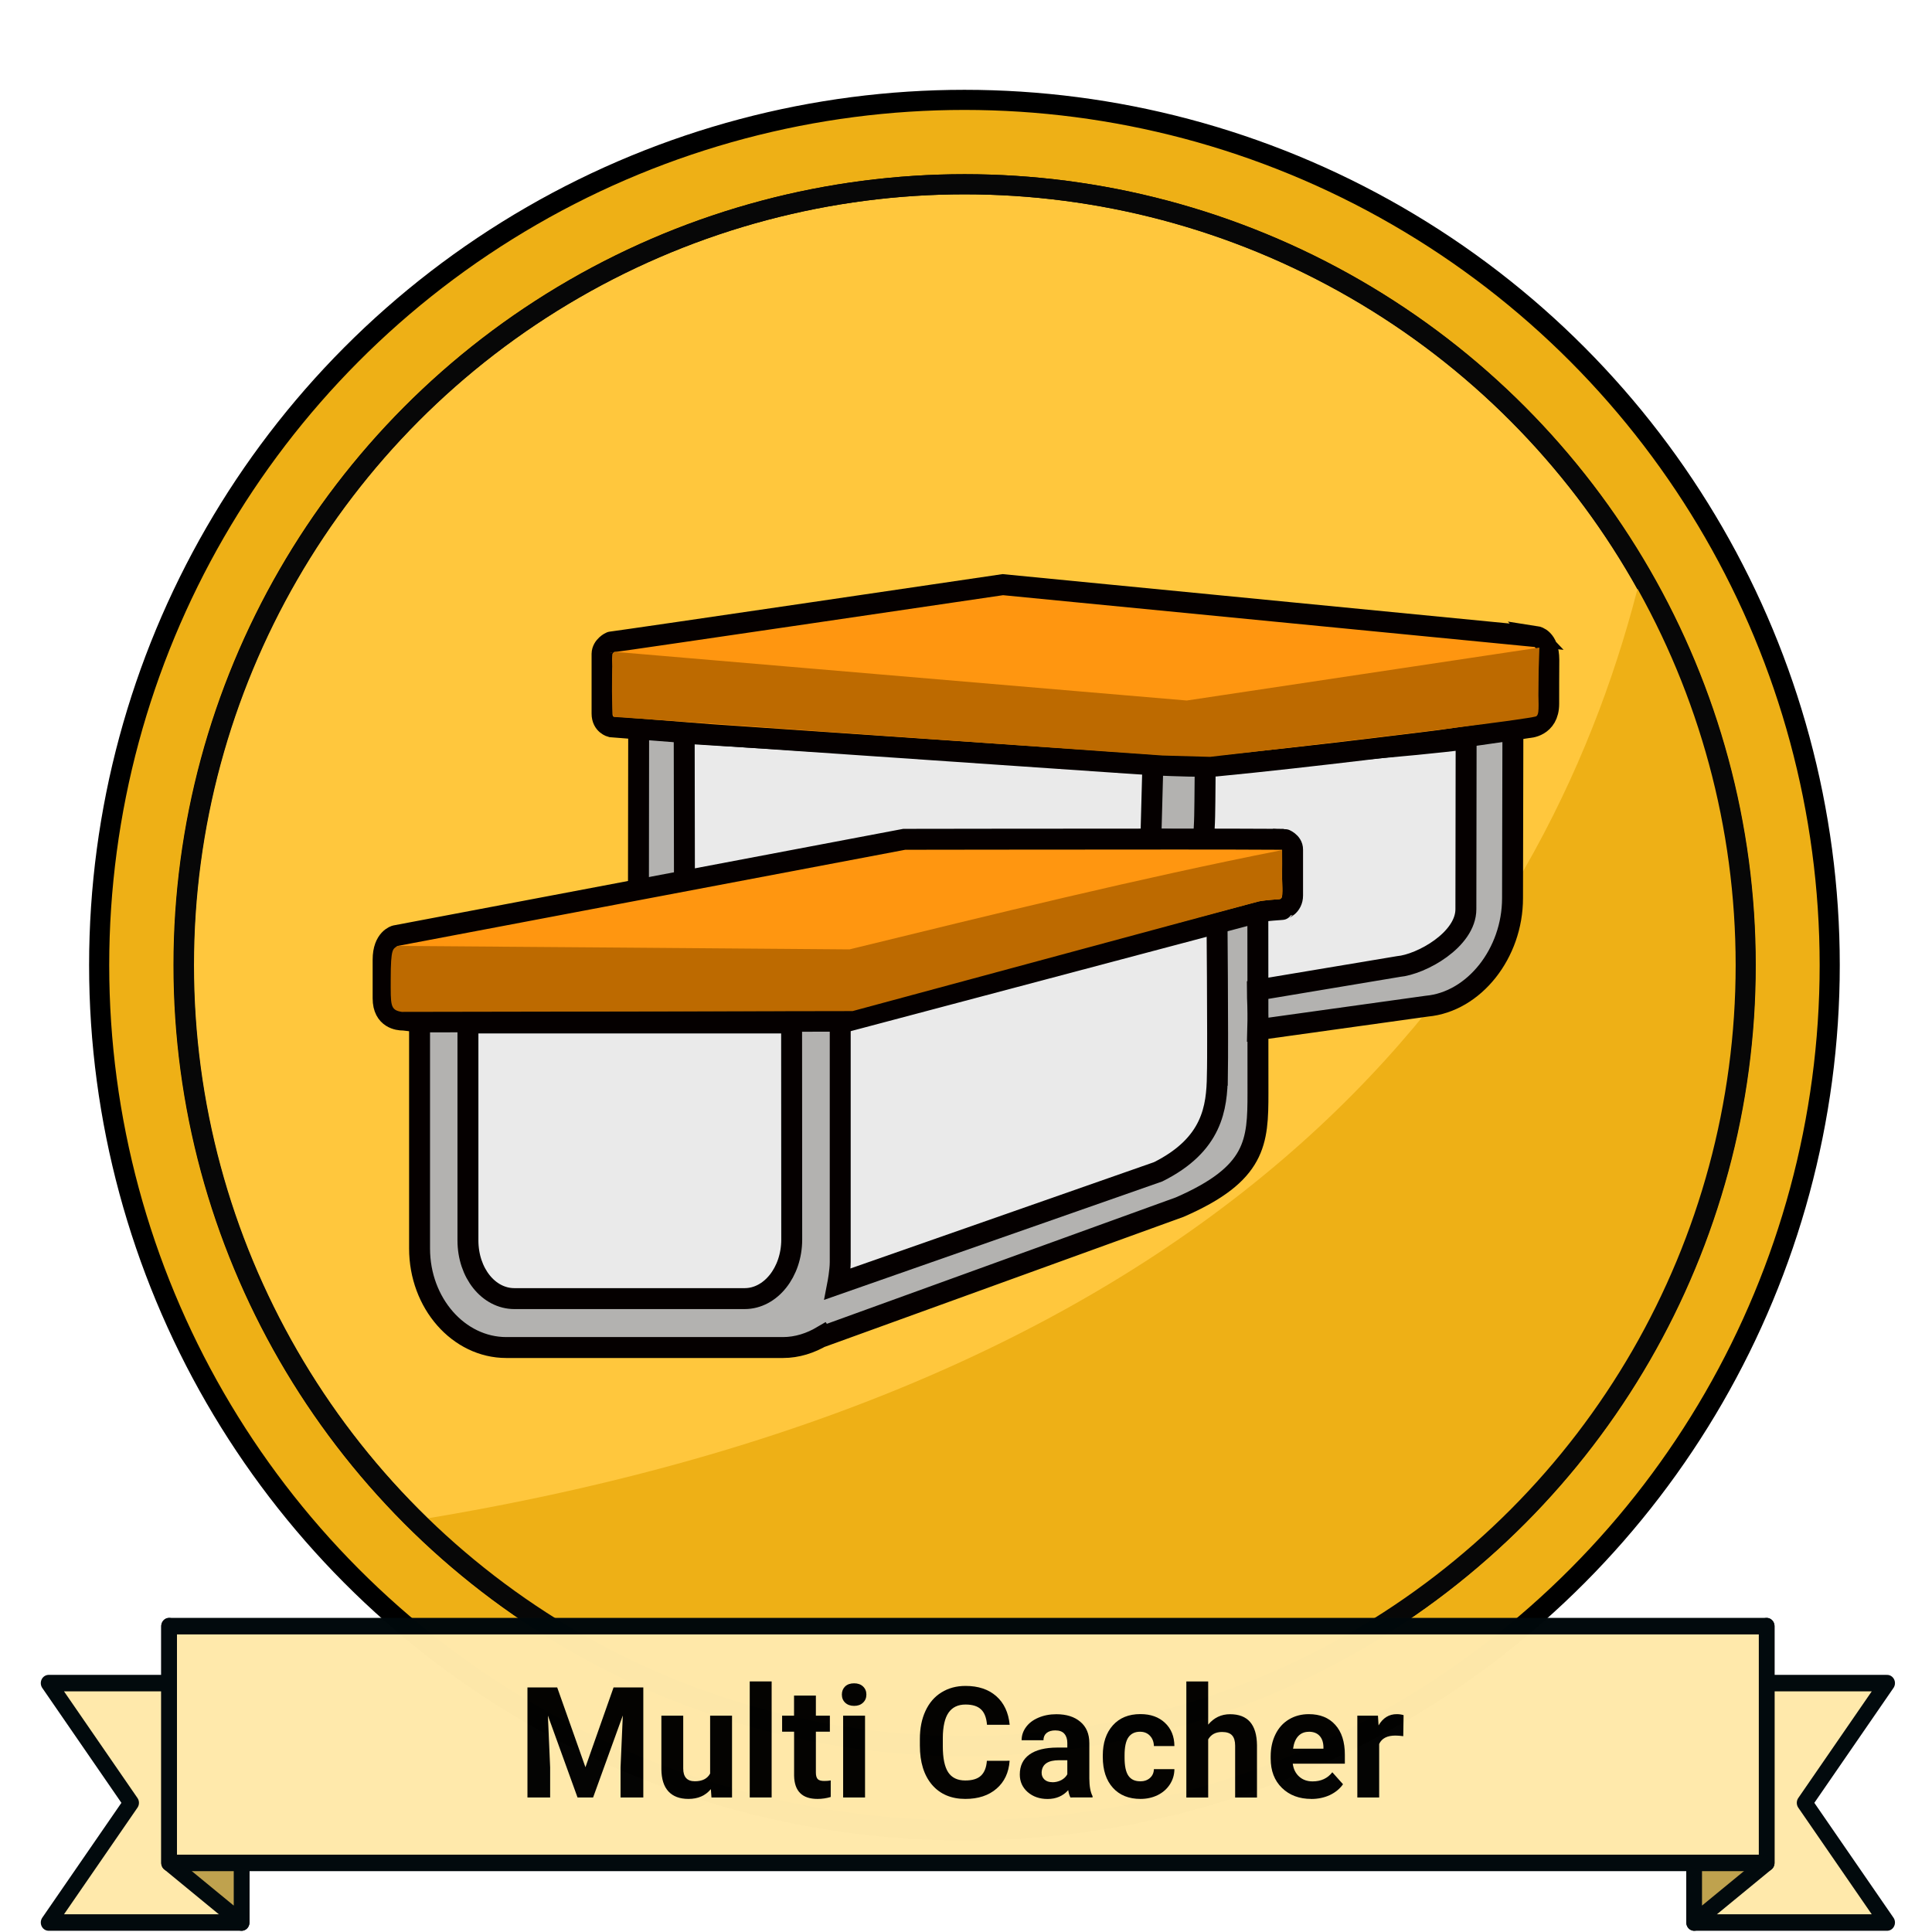
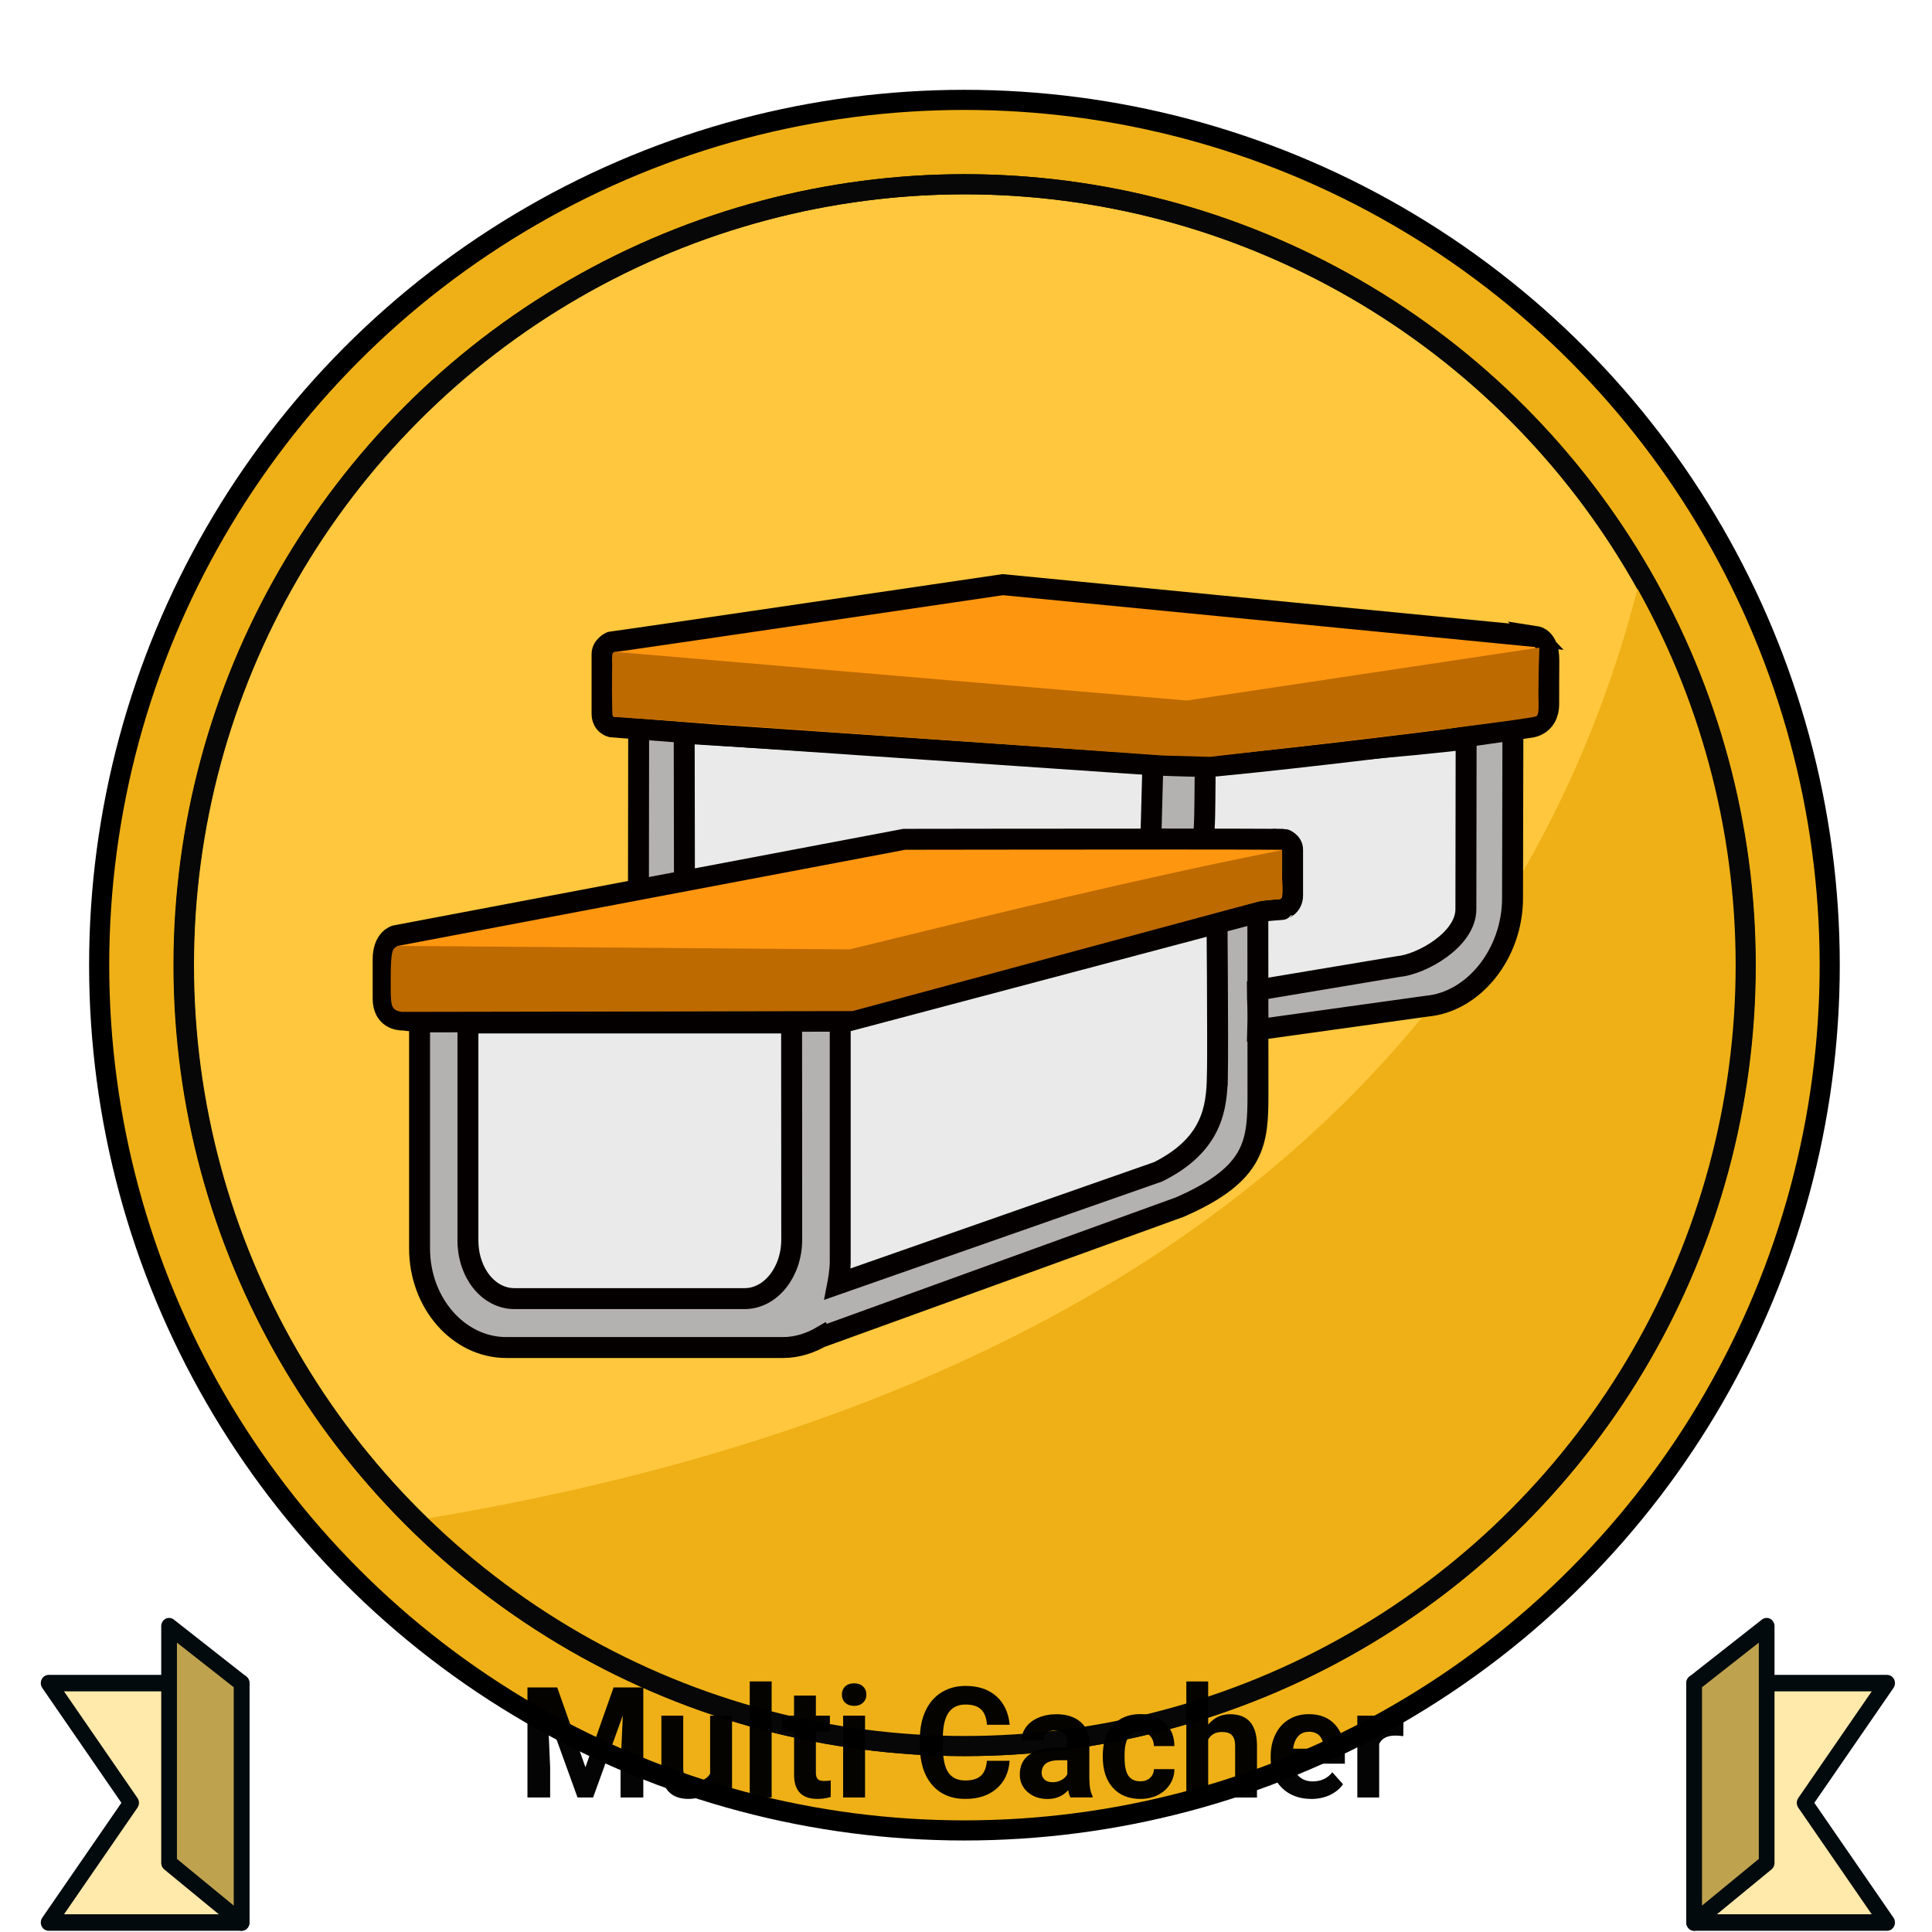
<svg xmlns="http://www.w3.org/2000/svg" xmlns:ns1="http://www.inkscape.org/namespaces/inkscape" xmlns:ns2="http://sodipodi.sourceforge.net/DTD/sodipodi-0.dtd" xmlns:ns3="http://www.openswatchbook.org/uri/2009/osb" xmlns:xlink="http://www.w3.org/1999/xlink" width="120" height="120" viewBox="0 0 31.75 31.75" version="4.1.4" id="BadgeGen" ns1:version="1.0.1 (3bc2e813f5, 2020-09-07)" ns2:docname="BadgeGen_v4.2.svg" style="enable-background:new" ns1:export-filename="D:\Graphics\BadgesPGC\GPSMaze_NoL_v4.1.4.png" ns1:export-xdpi="96" ns1:export-ydpi="96">
  <title id="doctitle">BadgeGen_v4.2</title>
  <defs id="defs31018">
    <linearGradient ns1:collect="always" id="linearGradient8847">
      <stop style="stop-color:#7a7a7a;stop-opacity:1" offset="0" id="stop8843" />
      <stop style="stop-color:#ffffff;stop-opacity:1" offset="1" id="stop8845" />
    </linearGradient>
    <marker ns1:stockid="DotS" orient="auto" refY="0" refX="0" id="DotS" style="overflow:visible" ns1:isstock="true">
      <path id="path6587" d="m -2.5,-1 c 0,2.76 -2.24,5 -5,5 -2.76,0 -5,-2.24 -5,-5 0,-2.76 2.24,-5 5,-5 2.76,0 5,2.24 5,5 z" style="fill:#ebe7e4;fill-opacity:1;fill-rule:evenodd;stroke:#705e43;stroke-width:1pt;stroke-opacity:1" transform="matrix(0.2,0,0,0.2,1.48,0.2)" ns1:connector-curvature="0" />
    </marker>
    <marker ns1:stockid="Arrow2Lend" orient="auto" refY="0" refX="0" id="Arrow2Lend" style="overflow:visible" ns1:isstock="true">
      <path id="path6541" style="fill:#000000;fill-opacity:1;fill-rule:evenodd;stroke:#000000;stroke-width:0.625;stroke-linejoin:round;stroke-opacity:1" d="M 8.719,4.034 -2.207,0.016 8.719,-4.002 c -1.745,2.372 -1.735,5.617 -6e-7,8.035 z" transform="matrix(-1.1,0,0,-1.1,-1.1,0)" ns1:connector-curvature="0" />
    </marker>
    <marker ns1:stockid="Arrow1Lend" orient="auto" refY="0" refX="0" id="Arrow1Lend" style="overflow:visible" ns1:isstock="true">
      <path id="path6523" d="M 0,0 5,-5 -12.5,0 5,5 Z" style="fill:#000000;fill-opacity:1;fill-rule:evenodd;stroke:#000000;stroke-width:1pt;stroke-opacity:1" transform="matrix(-0.8,0,0,-0.8,-10,0)" ns1:connector-curvature="0" />
    </marker>
    <marker ns1:isstock="true" style="overflow:visible" id="marker6488" refX="0" refY="0" orient="auto" ns1:stockid="Arrow2Send">
      <path transform="matrix(-0.3,0,0,-0.3,0.69,0)" d="M 8.719,4.034 -2.207,0.016 8.719,-4.002 c -1.745,2.372 -1.735,5.617 -6e-7,8.035 z" style="fill:#000000;fill-opacity:1;fill-rule:evenodd;stroke:#000000;stroke-width:0.625;stroke-linejoin:round;stroke-opacity:1" id="path6486" ns1:connector-curvature="0" />
    </marker>
    <linearGradient ns1:collect="always" id="linearGradient2122">
      <stop style="stop-color:#648990;stop-opacity:1" offset="0" id="stop2118" />
      <stop style="stop-color:#a3c7cd;stop-opacity:1" offset="1" id="stop2120" />
    </linearGradient>
    <path style="fill:none;stroke:none;stroke-width:0.168;stroke-linecap:butt;stroke-linejoin:miter;stroke-miterlimit:4;stroke-dasharray:none;stroke-opacity:1" d="m -113.657,-389.316 c 0,0 26.398,-10.465 54.26,-0.098" id="path3194-0-2-59" ns1:connector-curvature="0" ns2:nodetypes="cc" ns1:export-xdpi="96" ns1:export-ydpi="96" />
    <path style="fill:none;stroke:none;stroke-width:0.168;stroke-linecap:butt;stroke-linejoin:miter;stroke-miterlimit:4;stroke-dasharray:none;stroke-opacity:1" d="m -113.657,-389.316 c 0,0 26.398,-10.465 54.26,-0.098" id="path3194-0-2-59-4" ns1:connector-curvature="0" ns2:nodetypes="cc" ns1:export-xdpi="96" ns1:export-ydpi="96" />
    <linearGradient id="linearGradient1346" ns3:paint="gradient">
      <stop style="stop-color:#ffffff;stop-opacity:1" offset="0" id="stop1342" />
      <stop style="stop-color:#d6d6d6;stop-opacity:1" offset="1" id="stop1344" />
    </linearGradient>
    <linearGradient id="linearGradient829" ns3:paint="gradient">
      <stop style="stop-color:#fdd573;stop-opacity:1" offset="0" id="stop825" />
      <stop style="stop-color:#fbc231;stop-opacity:1" offset="1" id="stop827" />
    </linearGradient>
    <linearGradient ns3:paint="gradient" id="linearGradient925">
      <stop id="stop921" offset="0" style="stop-color:#f7f7f7;stop-opacity:1" />
      <stop id="stop923" offset="1" style="stop-color:#a9a9a9;stop-opacity:1" />
    </linearGradient>
    <linearGradient id="linearGradient1397" ns3:paint="gradient">
      <stop style="stop-color:#e19b7f;stop-opacity:1" offset="0" id="stop1393" />
      <stop style="stop-color:#c16d44;stop-opacity:1" offset="1" id="stop1395" />
    </linearGradient>
    <linearGradient ns1:collect="always" xlink:href="#linearGradient2122" id="linearGradient2124" x1="18.264" y1="228.881" x2="43.682" y2="235.985" gradientUnits="userSpaceOnUse" />
    <marker ns1:stockid="Arrow2Send" orient="auto" refY="0" refX="0" id="Arrow2Send-3" style="overflow:visible" ns1:isstock="true">
      <path ns1:connector-curvature="0" id="path2562-0" style="fill:#000000;fill-opacity:1;fill-rule:evenodd;stroke:#000000;stroke-width:0.625;stroke-linejoin:round;stroke-opacity:1" d="M 8.719,4.034 -2.207,0.016 8.719,-4.002 c -1.745,2.372 -1.735,5.617 -6e-7,8.035 z" transform="matrix(-0.3,0,0,-0.3,0.69,0)" />
    </marker>
    <linearGradient ns1:collect="always" xlink:href="#linearGradient8847" id="linearGradient8849" x1="36.056" y1="258.339" x2="35.173" y2="256.34" gradientUnits="userSpaceOnUse" />
    <linearGradient ns1:collect="always" xlink:href="#linearGradient8847" id="linearGradient8857" x1="27.45" y1="258.363" x2="26.603" y2="256.34" gradientUnits="userSpaceOnUse" />
    <linearGradient ns1:collect="always" xlink:href="#linearGradient8847" id="linearGradient8859" x1="29.19" y1="258.304" x2="28.331" y2="256.328" gradientUnits="userSpaceOnUse" />
    <linearGradient ns1:collect="always" xlink:href="#linearGradient8847" id="linearGradient8861" x1="30.906" y1="258.328" x2="30.047" y2="256.34" gradientUnits="userSpaceOnUse" />
    <linearGradient ns1:collect="always" xlink:href="#linearGradient8847" id="linearGradient8863" x1="32.611" y1="258.339" x2="31.752" y2="256.34" gradientUnits="userSpaceOnUse" />
    <linearGradient ns1:collect="always" xlink:href="#linearGradient8847" id="linearGradient8865" x1="34.339" y1="258.328" x2="33.469" y2="256.34" gradientUnits="userSpaceOnUse" />
  </defs>
  <ns2:namedview id="base" pagecolor="#ffffff" bordercolor="#666666" borderopacity="1.0" ns1:pageopacity="0" ns1:pageshadow="2" ns1:zoom="0.70710678" ns1:cx="-715.00021" ns1:cy="253.11541" ns1:document-units="px" ns1:current-layer="layer-TheRuggedCacher" showgrid="false" showborder="true" units="px" ns1:window-width="1920" ns1:window-height="1017" ns1:window-x="1912" ns1:window-y="592" ns1:window-maximized="1" ns1:snap-global="false" fit-margin-top="0" fit-margin-left="0" fit-margin-right="0" fit-margin-bottom="0" showguides="false" ns1:showpageshadow="false" ns1:document-rotation="0" />
  <g ns1:label="layer-BadgeBase" ns1:groupmode="layer" id="layer-BadgeBase" style="display:inline" transform="translate(-16.356,-249.181)">
    <g ns1:groupmode="layer" id="layer-gold" ns1:label="layer-Gold" style="">
      <g id="base-Gold" transform="matrix(0.57,0,0,0.57,-37.671,210.232)" style="display:inline;stroke:#000000;stroke-width:0.696;stroke-miterlimit:4;stroke-dasharray:none;stroke-opacity:1" ns1:label="base-Gold" ns1:groupmode="layer">
        <circle r="24.947" cy="96.158" cx="122.59" id="path815-1-1-0" style="opacity:1;fill:#eeb016;fill-opacity:1;fill-rule:evenodd;stroke:#000000;stroke-width:0.58;stroke-linecap:round;stroke-linejoin:bevel;stroke-miterlimit:4;stroke-dasharray:none;stroke-dashoffset:0;stroke-opacity:1;paint-order:markers fill stroke" />
        <circle r="22.514" cy="96.158" cx="122.59" id="path815-6-8" style="opacity:1;fill:#ffc73d;fill-opacity:1;fill-rule:evenodd;stroke:#000000;stroke-width:0.58;stroke-linecap:round;stroke-linejoin:bevel;stroke-miterlimit:4;stroke-dasharray:none;stroke-dashoffset:0;stroke-opacity:1;paint-order:markers fill stroke" />
        <path style="display:inline;opacity:1;fill:#eeb016;fill-opacity:1;fill-rule:evenodd;stroke:none;stroke-width:0.58;stroke-linecap:round;stroke-linejoin:bevel;stroke-miterlimit:4;stroke-dasharray:none;stroke-dashoffset:0;stroke-opacity:1;paint-order:markers fill stroke;enable-background:new" d="m 142.099,84.901 c 6.217,10.768 2.746,24.933 -8.241,30.755 -10.03,5.315 -19.206,3.266 -27.146,-3.483 24.854,-4.013 32.902,-17.113 35.386,-27.272 z" id="path815-7-4-0-0-1-0" ns1:connector-curvature="0" ns2:nodetypes="cscc" />
        <circle r="22.514" cy="96.158" cx="122.601" id="path815-7-4-0-0-8" style="display:inline;opacity:1;fill:none;fill-opacity:1;fill-rule:evenodd;stroke:#070707;stroke-width:0.58;stroke-linecap:round;stroke-linejoin:bevel;stroke-miterlimit:4;stroke-dasharray:none;stroke-dashoffset:0;stroke-opacity:1;paint-order:markers fill stroke;enable-background:new" />
      </g>
    </g>
  </g>
  <g ns1:groupmode="layer" id="layer-icons" ns1:label="layer-icons" style="display:inline" transform="translate(-16.356,-249.181)">
    <g ns1:groupmode="layer" id="layer-TheMultiCacher" ns1:label="layer-TheMultiCacher" style="">
      <g ns1:groupmode="layer" id="icon-TheMultiCacher" ns1:label="icon-TheMultiCacher" style="display:inline">
        <g style="display:inline;enable-background:new" id="g9097" transform="translate(40.29,-11.455)">
          <path style="fill:#eaeaea;fill-opacity:1;stroke:none;stroke-width:0.265px;stroke-linecap:butt;stroke-linejoin:miter;stroke-opacity:1" d="m -12.709,272.087 0.047,4.209 8.325,1.076 4.724,-0.935 0.14,-4.209 -4.958,0.374 z" id="path9107" ns1:connector-curvature="0" />
          <path ns2:nodetypes="csssccccccccsscccsccccsccccccccccscccccccccccc" id="path9015-43" d="m -17.039,277.384 v 3.769 c 0,0.898 0.641,1.628 1.426,1.628 h 4.545 c 0.235,0 0.455,-0.073 0.65,-0.188 l 0.004,0.006 5.866,-2.125 c 1.263,-0.55 1.287,-1.068 1.287,-1.878 l -0.002,-3.012 -7.031,1.8 z m 5.297,4.188 h -3.41 c -0.381,0 -0.687,-0.388 -0.687,-0.884 v -3.304 h 4.791 l 0.002,3.29 c 0,0.497 -0.313,0.898 -0.696,0.898 z m 7.29,-3.385 c -0.007,0.394 -0.066,0.853 -0.848,1.192 l -4.586,1.569 c 0,0 0.035,-0.16 0.035,-0.271 v -3.294 l 5.39,-1.47 c 0.002,0.22 0.017,1.805 0.008,2.274 z m -8.986,-5.606 c 0,0.851 -0.003,1.871 -0.004,2.732 l 0.756,-0.137 -0.004,-2.49 7.703,0.474 -0.034,1.263 c 0,0 0.677,0.023 0.836,0.023 0.082,0 0.032,-1.267 0.073,-1.269 1.551,-0.149 3.39,-0.279 4.272,-0.397 l -0.004,2.797 c 0,0.503 -0.731,0.908 -1.111,0.943 l -2.315,0.387 c 6.88e-4,0.112 0.002,0.146 0.006,0.245 0.004,0.151 0.005,0.277 6.88e-4,0.406 l 2.777,-0.387 c 0.778,-0.071 1.409,-0.869 1.409,-1.775 l 0.006,-2.809 c -0.999,-1.281 -14.43,-1.283 -14.368,-0.004 z" ns1:connector-curvature="0" style="display:inline;fill:#b3b2b0;fill-opacity:1;stroke:#050000;stroke-width:0.344;stroke-miterlimit:4;stroke-dasharray:none;stroke-opacity:1;enable-background:new" />
          <path ns1:connector-curvature="0" id="path9042" d="m -11.695,281.977 h -3.786 c -0.423,0 -0.763,-0.42 -0.763,-0.957 v -3.573 h 5.319 l 0.002,3.559 c 0,0.538 -0.348,0.971 -0.773,0.971 z" style="display:inline;fill:#eaeaea;fill-opacity:1;stroke:#050000;stroke-width:0.344;stroke-miterlimit:4;stroke-dasharray:none;stroke-opacity:1;enable-background:new" />
          <path ns1:connector-curvature="0" id="path9040" d="m -3.928,278.314 c -0.009,0.522 -0.076,1.13 -0.973,1.579 l -5.266,1.844 c 0,0 0.041,-0.212 0.041,-0.359 v -4.127 l 6.189,-1.947 c 0.002,0.292 0.02,2.39 0.01,3.01 z" style="display:inline;fill:#eaeaea;fill-opacity:1;stroke:#050000;stroke-width:0.344;stroke-miterlimit:4;stroke-dasharray:none;stroke-opacity:1;enable-background:new" ns2:nodetypes="cccscccc" />
          <path ns2:nodetypes="ccccssscccccsccc" ns1:connector-curvature="0" id="path9044" d="m -2.838,274.429 c -0.606,-0.003 -1.213,-0.005 -1.819,-0.004 -1.878,0 -4.417,0.004 -4.417,0.004 l -8.36,1.584 c 0,0 -0.204,0.049 -0.204,0.394 v 0.636 c 0,0.336 0.26,0.356 0.324,0.356 h 0.013 l 0.263,0.031 7.031,-0.012 6.745,-1.788 c 0.095,-0.035 0.409,-0.044 0.413,-0.051 0.003,-0.004 0.157,-0.051 0.157,-0.227 v -0.754 c 6.73e-4,-0.123 -0.139,-0.173 -0.146,-0.173 z" style="display:inline;fill:#ff9610;fill-opacity:1;stroke:#050000;stroke-width:0.344;stroke-miterlimit:4;stroke-dasharray:none;stroke-opacity:1;enable-background:new" />
          <path ns1:connector-curvature="0" id="path9015-4" d="m 1.319,271.099 -8.773,-0.855 c 0,0 -6.217,0.917 -6.44,0.943 -0.006,0 -0.143,0.066 -0.146,0.194 v 0.982 c 0,0.182 0.15,0.217 0.15,0.217 l 1.644,0.129 7.259,0.497 c 0,0 0.531,0.024 0.849,0.024 0.082,0 0.149,-0.004 0.19,-0.006 1.551,-0.149 3.687,-0.421 3.687,-0.421 l 1.191,-0.171 0.252,-0.039 c 0,0 0.335,-0.006 0.335,-0.392 0,-0.19 0,-0.518 0.002,-0.721 -7.41e-4,-0.351 -0.201,-0.382 -0.201,-0.382 z" style="display:inline;fill:#ff9610;fill-opacity:1;stroke:#050000;stroke-width:0.344;stroke-miterlimit:4;stroke-dasharray:none;stroke-opacity:1;enable-background:new" />
          <path style="display:inline;fill:#bd6a00;fill-opacity:1;stroke:none;stroke-width:0.174px;stroke-linecap:butt;stroke-linejoin:miter;stroke-opacity:1;enable-background:new" d="m -9.97,276.238 c 0,0 -7.173,-0.057 -7.435,-0.057 -0.068,0.059 -0.108,0.015 -0.108,0.545 0,0.429 -0.012,0.509 0.182,0.539 0.043,-9.3e-4 7.408,-0.013 7.408,-0.013 l 6.697,-1.808 c 0,0 0.154,-0.021 0.317,-0.031 0.079,-0.008 0.048,-0.227 0.043,-0.354 0.003,-0.152 0.003,-0.301 8.553e-4,-0.453 -2.381,0.472 -4.746,1.055 -7.105,1.631 z" id="path9004-3" ns1:connector-curvature="0" ns2:nodetypes="cccccccccc" />
          <path style="display:inline;fill:#bd6a00;fill-opacity:1;stroke:none;stroke-width:0.174px;stroke-linecap:butt;stroke-linejoin:miter;stroke-opacity:1;enable-background:new" d="m -4.431,272.148 -9.39,-0.799 c -0.055,-0.01 -0.061,0.096 -0.05,0.24 -0.006,0.023 -0.016,0.785 0.021,0.829 0.088,-9.3e-4 9.022,0.634 9.022,0.634 l 0.78,0.022 c 0,0 4.971,-0.57 5.345,-0.662 0.079,-0.008 0.048,-0.227 0.043,-0.354 0.003,-0.152 0.024,-0.78 0.024,-0.78 z" id="path9004-3-3" ns1:connector-curvature="0" ns2:nodetypes="cccccccccc" />
        </g>
      </g>
    </g>
  </g>
  <g ns1:groupmode="layer" id="layer-addon-topleft" ns1:label="layer-addon-topleft" style="" transform="translate(-16.356,-249.181)">
    
    
    
    
    
    
    
    
    
    
    
    
    
    
    
    
  </g>
  <g ns1:groupmode="layer" id="layer-addon-midleft" ns1:label="layer-addon-midleft" style="" transform="translate(-16.356,-249.181)">
    
    
    
    
    
    
    
    
    
    
    
    
    
    
    
    
  </g>
  <g ns1:groupmode="layer" id="layer-addon-bottomleft" ns1:label="layer-addon-bottomleft" style="" transform="translate(-16.356,-249.181)">
    
    
    
    
    
    
    
    
    
    
    
    
    
    
    
    
  </g>
  <g ns1:groupmode="layer" id="layer-addon-topright" ns1:label="layer-addon-topright" style="" transform="translate(-16.356,-249.181)">
    
    
    
    
    
    
    
    
    
    
    
    
    
    
    
    
  </g>
  <g ns1:groupmode="layer" id="layer-addon-midright" ns1:label="layer-addon-midright" style="" transform="translate(-16.356,-249.181)">
    
    
    
    
    
    
    
    
    
    
    
    
    
    
    
    
  </g>
  <g ns1:groupmode="layer" id="layer-addon-bottomright" ns1:label="layer-addon-bottomright" style="" transform="translate(-16.356,-249.181)">
    
    
    
    
    
    
    
    
    
    
    
    
    
    
    
    
  </g>
  <g ns1:groupmode="layer" id="layer-ribbon" ns1:label="layer-ribbon" style="display:inline;opacity:0.99" transform="translate(-16.356,-249.181)">
    <g id="layer-ribbon-base" transform="matrix(0.478,0,0,0.502,86.398,149.217)" style="stroke:#00080b;stroke-width:0.54;stroke-miterlimit:4;stroke-dasharray:none;stroke-opacity:1" ns1:groupmode="layer">
      <g id="g1029" style="display:inline;stroke:#00080b;stroke-width:0.54;stroke-miterlimit:4;stroke-dasharray:none;stroke-opacity:1" transform="translate(0,2.1814158e-6)">
        <g id="g999" style="stroke:#00080b;stroke-width:0.54;stroke-miterlimit:4;stroke-dasharray:none;stroke-opacity:1">
          <path ns2:nodetypes="cccccc" ns1:connector-curvature="0" id="rect926-0" d="m -144.859,254.231 h 6.634 v 7.837 h -6.634 l 2.835,-3.918 z" style="opacity:1;fill:#ffe9aa;fill-opacity:1;fill-rule:evenodd;stroke:#00080b;stroke-width:0.54;stroke-linecap:butt;stroke-linejoin:round;stroke-miterlimit:4;stroke-dasharray:none;stroke-dashoffset:0;stroke-opacity:1;paint-order:normal" />
          <path ns1:connector-curvature="0" id="path978" d="m -138.225,262.068 -2.493,-1.951 v -7.751 l 2.493,1.865 z" style="fill:#bea14d;fill-opacity:1;stroke:#00080b;stroke-width:0.54;stroke-linecap:butt;stroke-linejoin:round;stroke-miterlimit:4;stroke-dasharray:none;stroke-opacity:1" />
        </g>
        <g transform="matrix(-1,0,0,1,-226.511,7.7148434e-7)" id="g999-6" style="stroke:#00080b;stroke-width:0.54;stroke-miterlimit:4;stroke-dasharray:none;stroke-opacity:1">
          <path ns2:nodetypes="cccccc" ns1:connector-curvature="0" id="rect926-0-8" d="m -144.859,254.231 h 6.634 v 7.837 h -6.634 l 2.835,-3.918 z" style="opacity:1;fill:#ffe9aa;fill-opacity:1;fill-rule:evenodd;stroke:#00080b;stroke-width:0.54;stroke-linecap:butt;stroke-linejoin:round;stroke-miterlimit:4;stroke-dasharray:none;stroke-dashoffset:0;stroke-opacity:1;paint-order:normal" />
          <path ns1:connector-curvature="0" id="path978-7" d="m -138.225,262.068 -2.493,-1.951 v -7.751 l 2.493,1.865 z" style="fill:#bea14d;fill-opacity:1;stroke:#00080b;stroke-width:0.54;stroke-linecap:butt;stroke-linejoin:round;stroke-miterlimit:4;stroke-dasharray:none;stroke-opacity:1" />
        </g>
      </g>
-       <rect y="252.366" x="-140.717" height="7.751" width="54.924" id="rect926" style="opacity:1;fill:#ffe9aa;fill-opacity:1;fill-rule:evenodd;stroke:#00080b;stroke-width:0.54;stroke-linecap:butt;stroke-linejoin:round;stroke-miterlimit:4;stroke-dasharray:none;stroke-dashoffset:0;stroke-opacity:1;paint-order:normal" />
    </g>
    <g ns1:groupmode="layer" id="layer-ribbontext" style="display:inline">
      <g aria-label="Multi Cacher" style="font-style:normal;font-weight:normal;font-size:2.543px;line-height:1.25;font-family:sans-serif;letter-spacing:0px;word-spacing:0px;opacity:0.99;fill:#000000;fill-opacity:1;stroke:none;stroke-width:0.139;enable-background:new" id="ribbon-text-TheMultiCacher">
        <path d="m 25.513,276.912 0.464,1.311 0.462,-1.311 h 0.489 v 1.808 h -0.374 v -0.494 l 0.037,-0.853 -0.488,1.347 h -0.256 l -0.487,-1.346 0.037,0.852 v 0.494 h -0.373 v -1.808 z" style="font-style:normal;font-variant:normal;font-weight:bold;font-stretch:normal;font-family:Roboto;-inkscape-font-specification:'Roboto Bold';text-align:center;text-anchor:middle;fill:#000000;fill-opacity:1;stroke-width:0.139" id="path3393" ns1:connector-curvature="0" />
        <path d="m 28.038,278.583 q -0.133,0.161 -0.368,0.161 -0.216,0 -0.33,-0.124 -0.113,-0.124 -0.115,-0.364 v -0.88 h 0.359 v 0.868 q 0,0.21 0.191,0.21 0.183,0 0.251,-0.127 v -0.951 h 0.36 v 1.344 h -0.338 z" style="font-style:normal;font-variant:normal;font-weight:bold;font-stretch:normal;font-family:Roboto;-inkscape-font-specification:'Roboto Bold';text-align:center;text-anchor:middle;fill:#000000;fill-opacity:1;stroke-width:0.139" id="path3395" ns1:connector-curvature="0" />
        <path d="m 29.037,278.72 h -0.36 v -1.907 h 0.36 z" style="font-style:normal;font-variant:normal;font-weight:bold;font-stretch:normal;font-family:Roboto;-inkscape-font-specification:'Roboto Bold';text-align:center;text-anchor:middle;fill:#000000;fill-opacity:1;stroke-width:0.139" id="path3397" ns1:connector-curvature="0" />
        <path d="m 29.764,277.046 v 0.33 h 0.23 v 0.263 h -0.23 v 0.671 q 0,0.074 0.029,0.107 0.029,0.032 0.109,0.032 0.06,0 0.106,-0.009 v 0.272 q -0.106,0.032 -0.217,0.032 -0.377,0 -0.385,-0.381 V 277.639 H 29.209 v -0.263 h 0.196 v -0.33 z" style="font-style:normal;font-variant:normal;font-weight:bold;font-stretch:normal;font-family:Roboto;-inkscape-font-specification:'Roboto Bold';text-align:center;text-anchor:middle;fill:#000000;fill-opacity:1;stroke-width:0.139" id="path3399" ns1:connector-curvature="0" />
        <path d="m 30.572,278.72 h -0.36 v -1.344 h 0.36 z m -0.381,-1.691 q 0,-0.081 0.053,-0.133 0.055,-0.052 0.148,-0.052 0.092,0 0.147,0.052 0.055,0.052 0.055,0.133 0,0.082 -0.056,0.134 -0.055,0.052 -0.145,0.052 -0.091,0 -0.147,-0.052 -0.055,-0.052 -0.055,-0.134 z" style="font-style:normal;font-variant:normal;font-weight:bold;font-stretch:normal;font-family:Roboto;-inkscape-font-specification:'Roboto Bold';text-align:center;text-anchor:middle;fill:#000000;fill-opacity:1;stroke-width:0.139" id="path3401" ns1:connector-curvature="0" />
        <path d="m 32.948,278.117 q -0.021,0.292 -0.216,0.459 -0.194,0.168 -0.512,0.168 -0.348,0 -0.548,-0.233 -0.199,-0.235 -0.199,-0.643 v -0.111 q 0,-0.261 0.092,-0.459 0.092,-0.199 0.262,-0.304 0.171,-0.107 0.397,-0.107 0.313,0 0.504,0.168 0.191,0.168 0.221,0.471 h -0.373 q -0.014,-0.175 -0.098,-0.253 -0.083,-0.08 -0.255,-0.08 -0.186,0 -0.279,0.134 -0.092,0.133 -0.094,0.414 v 0.137 q 0,0.293 0.088,0.428 0.089,0.135 0.281,0.135 0.173,0 0.257,-0.078 0.086,-0.08 0.098,-0.245 z" style="font-style:normal;font-variant:normal;font-weight:bold;font-stretch:normal;font-family:Roboto;-inkscape-font-specification:'Roboto Bold';text-align:center;text-anchor:middle;fill:#000000;fill-opacity:1;stroke-width:0.139" id="path3403" ns1:connector-curvature="0" />
        <path d="m 33.947,278.72 q -0.025,-0.048 -0.036,-0.12 -0.13,0.145 -0.339,0.145 -0.197,0 -0.328,-0.114 -0.129,-0.114 -0.129,-0.288 0,-0.214 0.158,-0.328 0.159,-0.114 0.458,-0.115 h 0.165 v -0.077 q 0,-0.093 -0.048,-0.149 -0.047,-0.056 -0.15,-0.056 -0.091,0 -0.143,0.043 -0.051,0.043 -0.051,0.119 h -0.359 q 0,-0.117 0.072,-0.216 0.072,-0.099 0.204,-0.155 0.132,-0.057 0.296,-0.057 0.248,0 0.394,0.125 0.147,0.124 0.147,0.35 v 0.582 q 0.001,0.191 0.053,0.289 v 0.021 z m -0.297,-0.25 q 0.079,0 0.147,-0.035 0.067,-0.036 0.099,-0.096 v -0.231 h -0.134 q -0.269,0 -0.287,0.186 l -0.001,0.021 q 0,0.067 0.047,0.111 0.047,0.043 0.129,0.043 z" style="font-style:normal;font-variant:normal;font-weight:bold;font-stretch:normal;font-family:Roboto;-inkscape-font-specification:'Roboto Bold';text-align:center;text-anchor:middle;fill:#000000;fill-opacity:1;stroke-width:0.139" id="path3405" ns1:connector-curvature="0" />
        <path d="m 35.093,278.455 q 0.099,0 0.161,-0.055 0.062,-0.055 0.065,-0.145 h 0.337 q -0.001,0.137 -0.075,0.251 -0.073,0.113 -0.201,0.176 -0.127,0.062 -0.281,0.062 -0.288,0 -0.454,-0.183 -0.166,-0.184 -0.166,-0.507 v -0.024 q 0,-0.31 0.165,-0.495 0.165,-0.185 0.453,-0.185 0.252,0 0.404,0.144 0.153,0.143 0.155,0.381 h -0.337 q -0.003,-0.104 -0.065,-0.169 -0.062,-0.066 -0.164,-0.066 -0.125,0 -0.19,0.092 -0.063,0.091 -0.063,0.296 v 0.037 q 0,0.207 0.063,0.298 0.063,0.091 0.192,0.091 z" style="font-style:normal;font-variant:normal;font-weight:bold;font-stretch:normal;font-family:Roboto;-inkscape-font-specification:'Roboto Bold';text-align:center;text-anchor:middle;fill:#000000;fill-opacity:1;stroke-width:0.139" id="path3407" ns1:connector-curvature="0" />
        <path d="m 36.211,277.523 q 0.143,-0.171 0.359,-0.171 0.437,0 0.443,0.508 v 0.861 h -0.359 v -0.851 q 0,-0.115 -0.05,-0.17 -0.05,-0.056 -0.165,-0.056 -0.158,0 -0.228,0.122 v 0.955 h -0.359 v -1.907 h 0.359 z" style="font-style:normal;font-variant:normal;font-weight:bold;font-stretch:normal;font-family:Roboto;-inkscape-font-specification:'Roboto Bold';text-align:center;text-anchor:middle;fill:#000000;fill-opacity:1;stroke-width:0.139" id="path3409" ns1:connector-curvature="0" />
        <path d="m 37.905,278.744 q -0.296,0 -0.482,-0.181 -0.185,-0.181 -0.185,-0.483 v -0.035 q 0,-0.202 0.078,-0.361 0.078,-0.16 0.221,-0.246 0.144,-0.087 0.328,-0.087 0.276,0 0.433,0.174 0.159,0.174 0.159,0.493 v 0.147 h -0.856 q 0.017,0.132 0.104,0.211 0.088,0.08 0.222,0.08 0.207,0 0.324,-0.15 l 0.176,0.197 q -0.081,0.114 -0.219,0.179 -0.138,0.063 -0.305,0.063 z m -0.041,-1.103 q -0.107,0 -0.174,0.072 -0.066,0.072 -0.084,0.206 h 0.499 v -0.029 q -0.003,-0.119 -0.065,-0.184 -0.062,-0.066 -0.176,-0.066 z" style="font-style:normal;font-variant:normal;font-weight:bold;font-stretch:normal;font-family:Roboto;-inkscape-font-specification:'Roboto Bold';text-align:center;text-anchor:middle;fill:#000000;fill-opacity:1;stroke-width:0.139" id="path3411" ns1:connector-curvature="0" />
        <path d="m 39.417,277.713 q -0.073,-0.01 -0.129,-0.01 -0.204,0 -0.267,0.138 v 0.879 h -0.359 v -1.344 h 0.339 l 0.01,0.16 q 0.108,-0.185 0.299,-0.185 0.06,0 0.112,0.016 z" style="font-style:normal;font-variant:normal;font-weight:bold;font-stretch:normal;font-family:Roboto;-inkscape-font-specification:'Roboto Bold';text-align:center;text-anchor:middle;fill:#000000;fill-opacity:1;stroke-width:0.139" id="path3413" ns1:connector-curvature="0" />
      </g>
    </g>
  </g>
</svg>